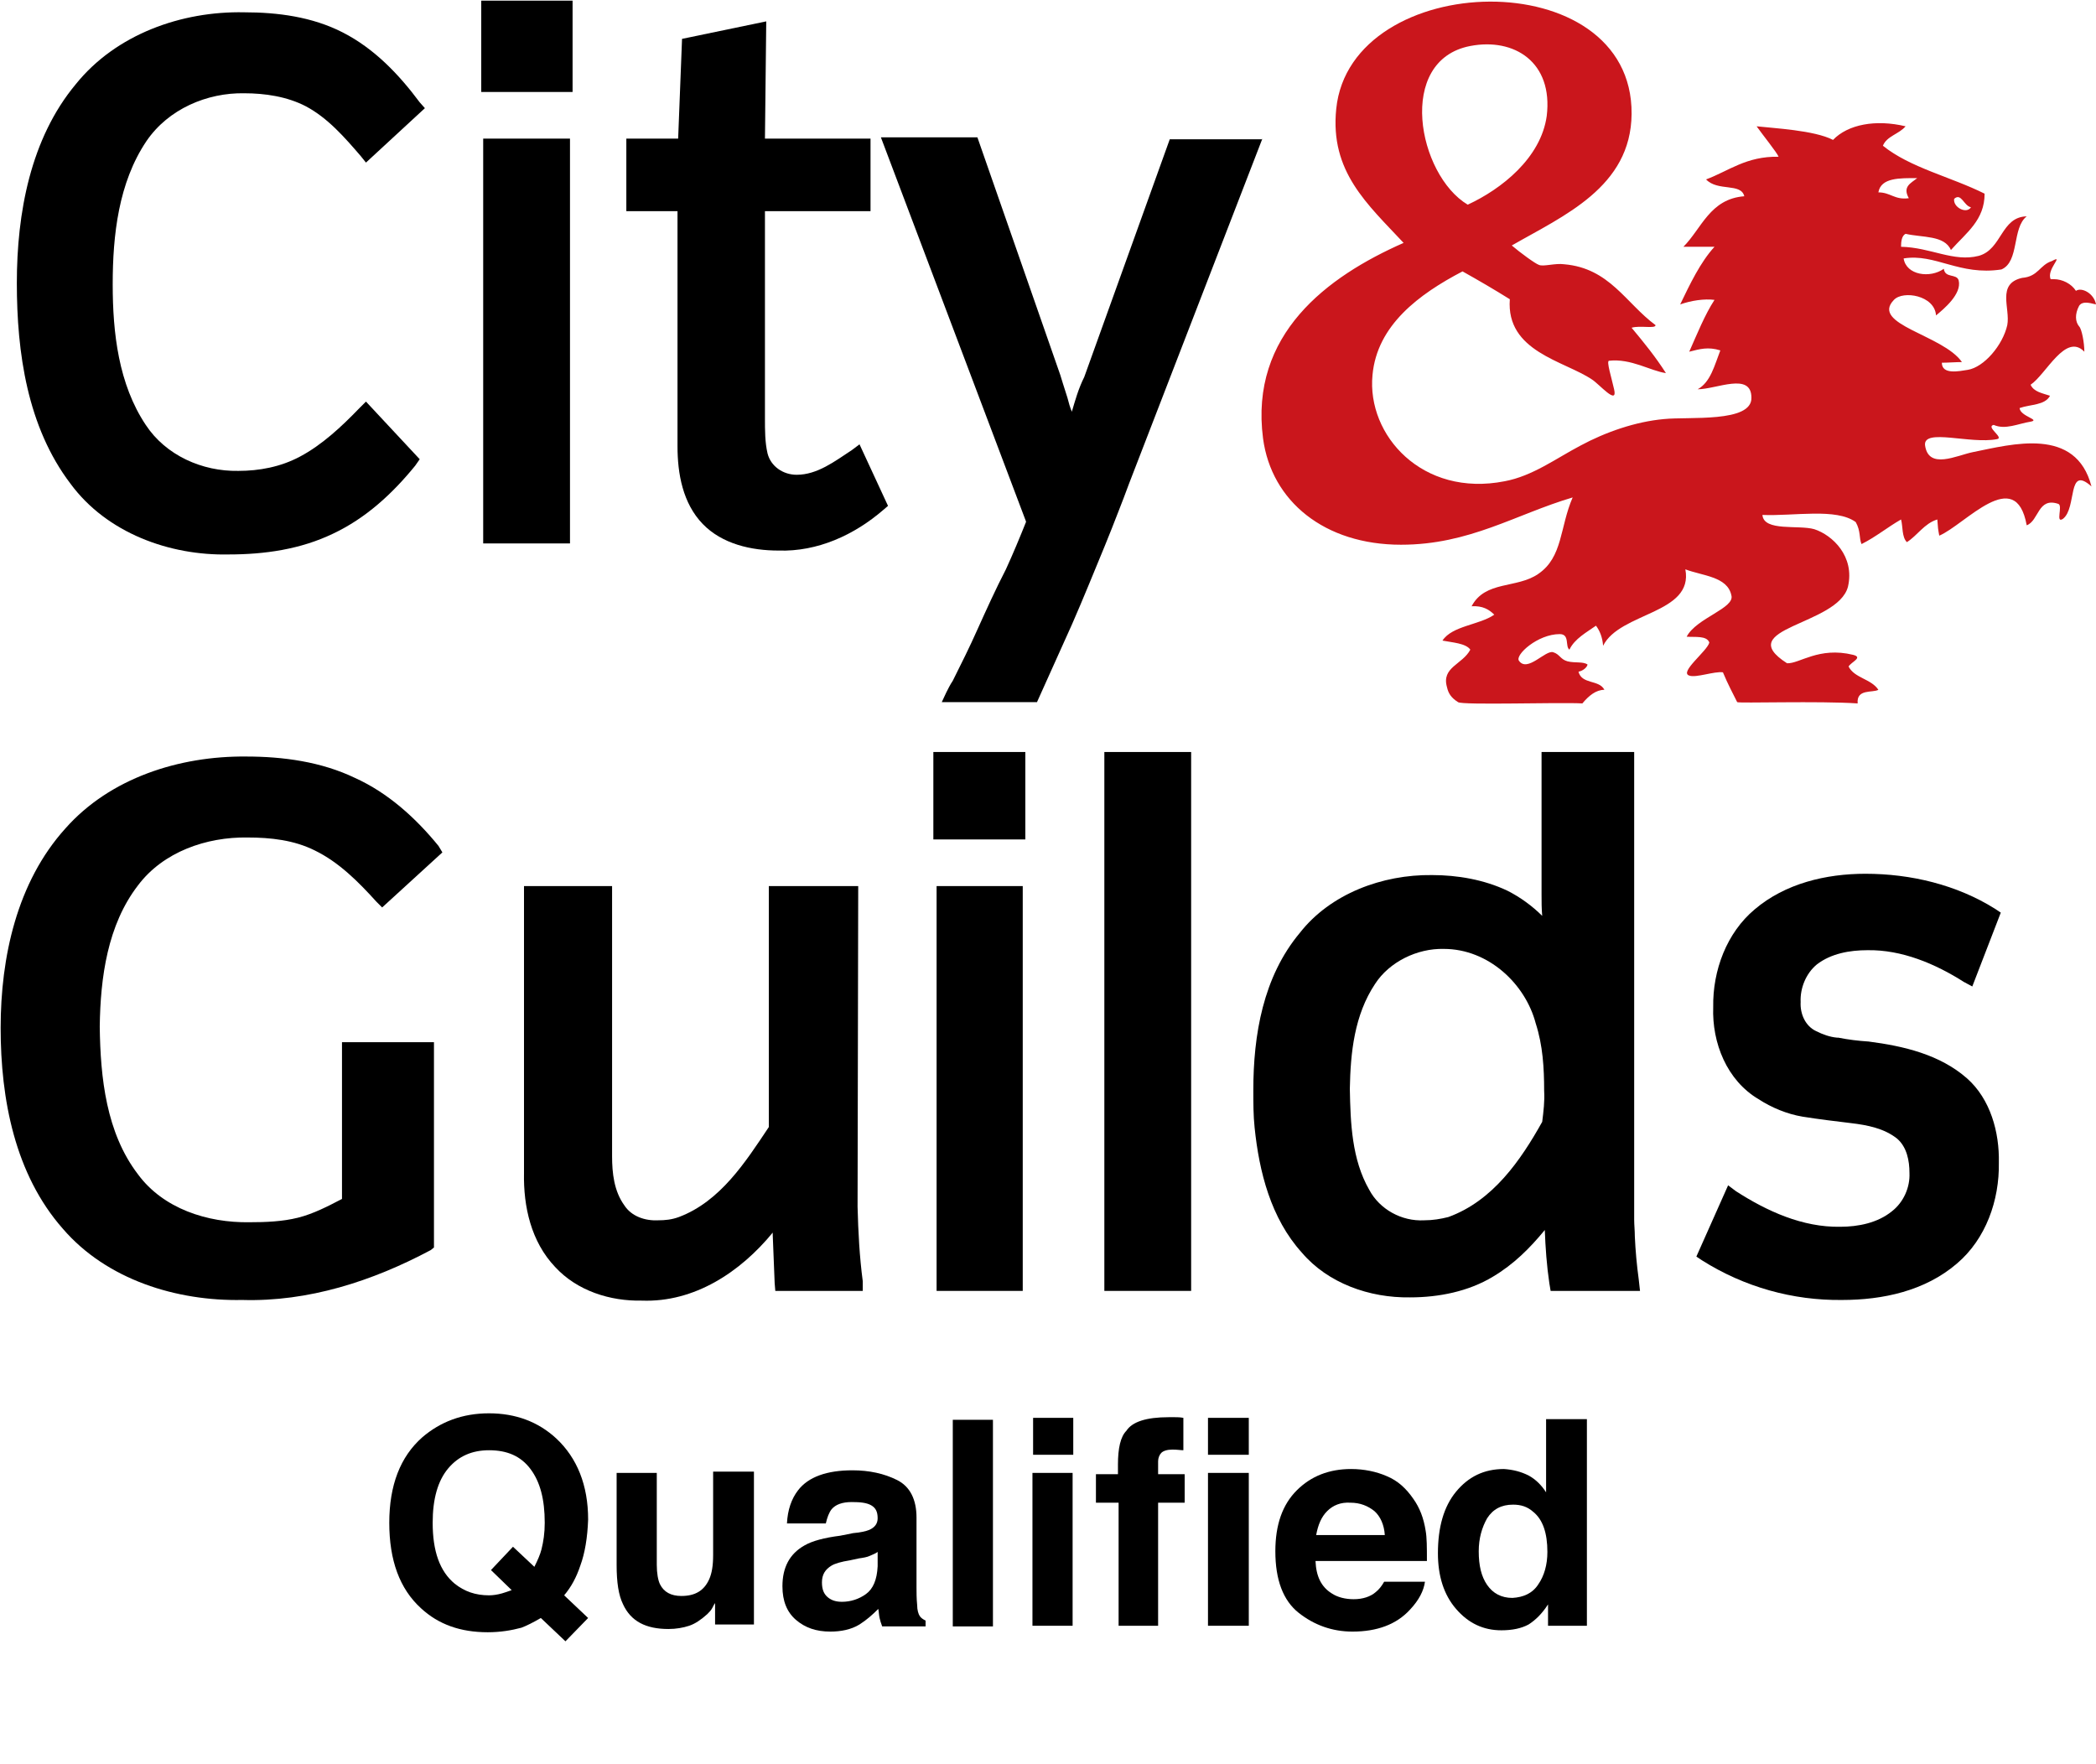
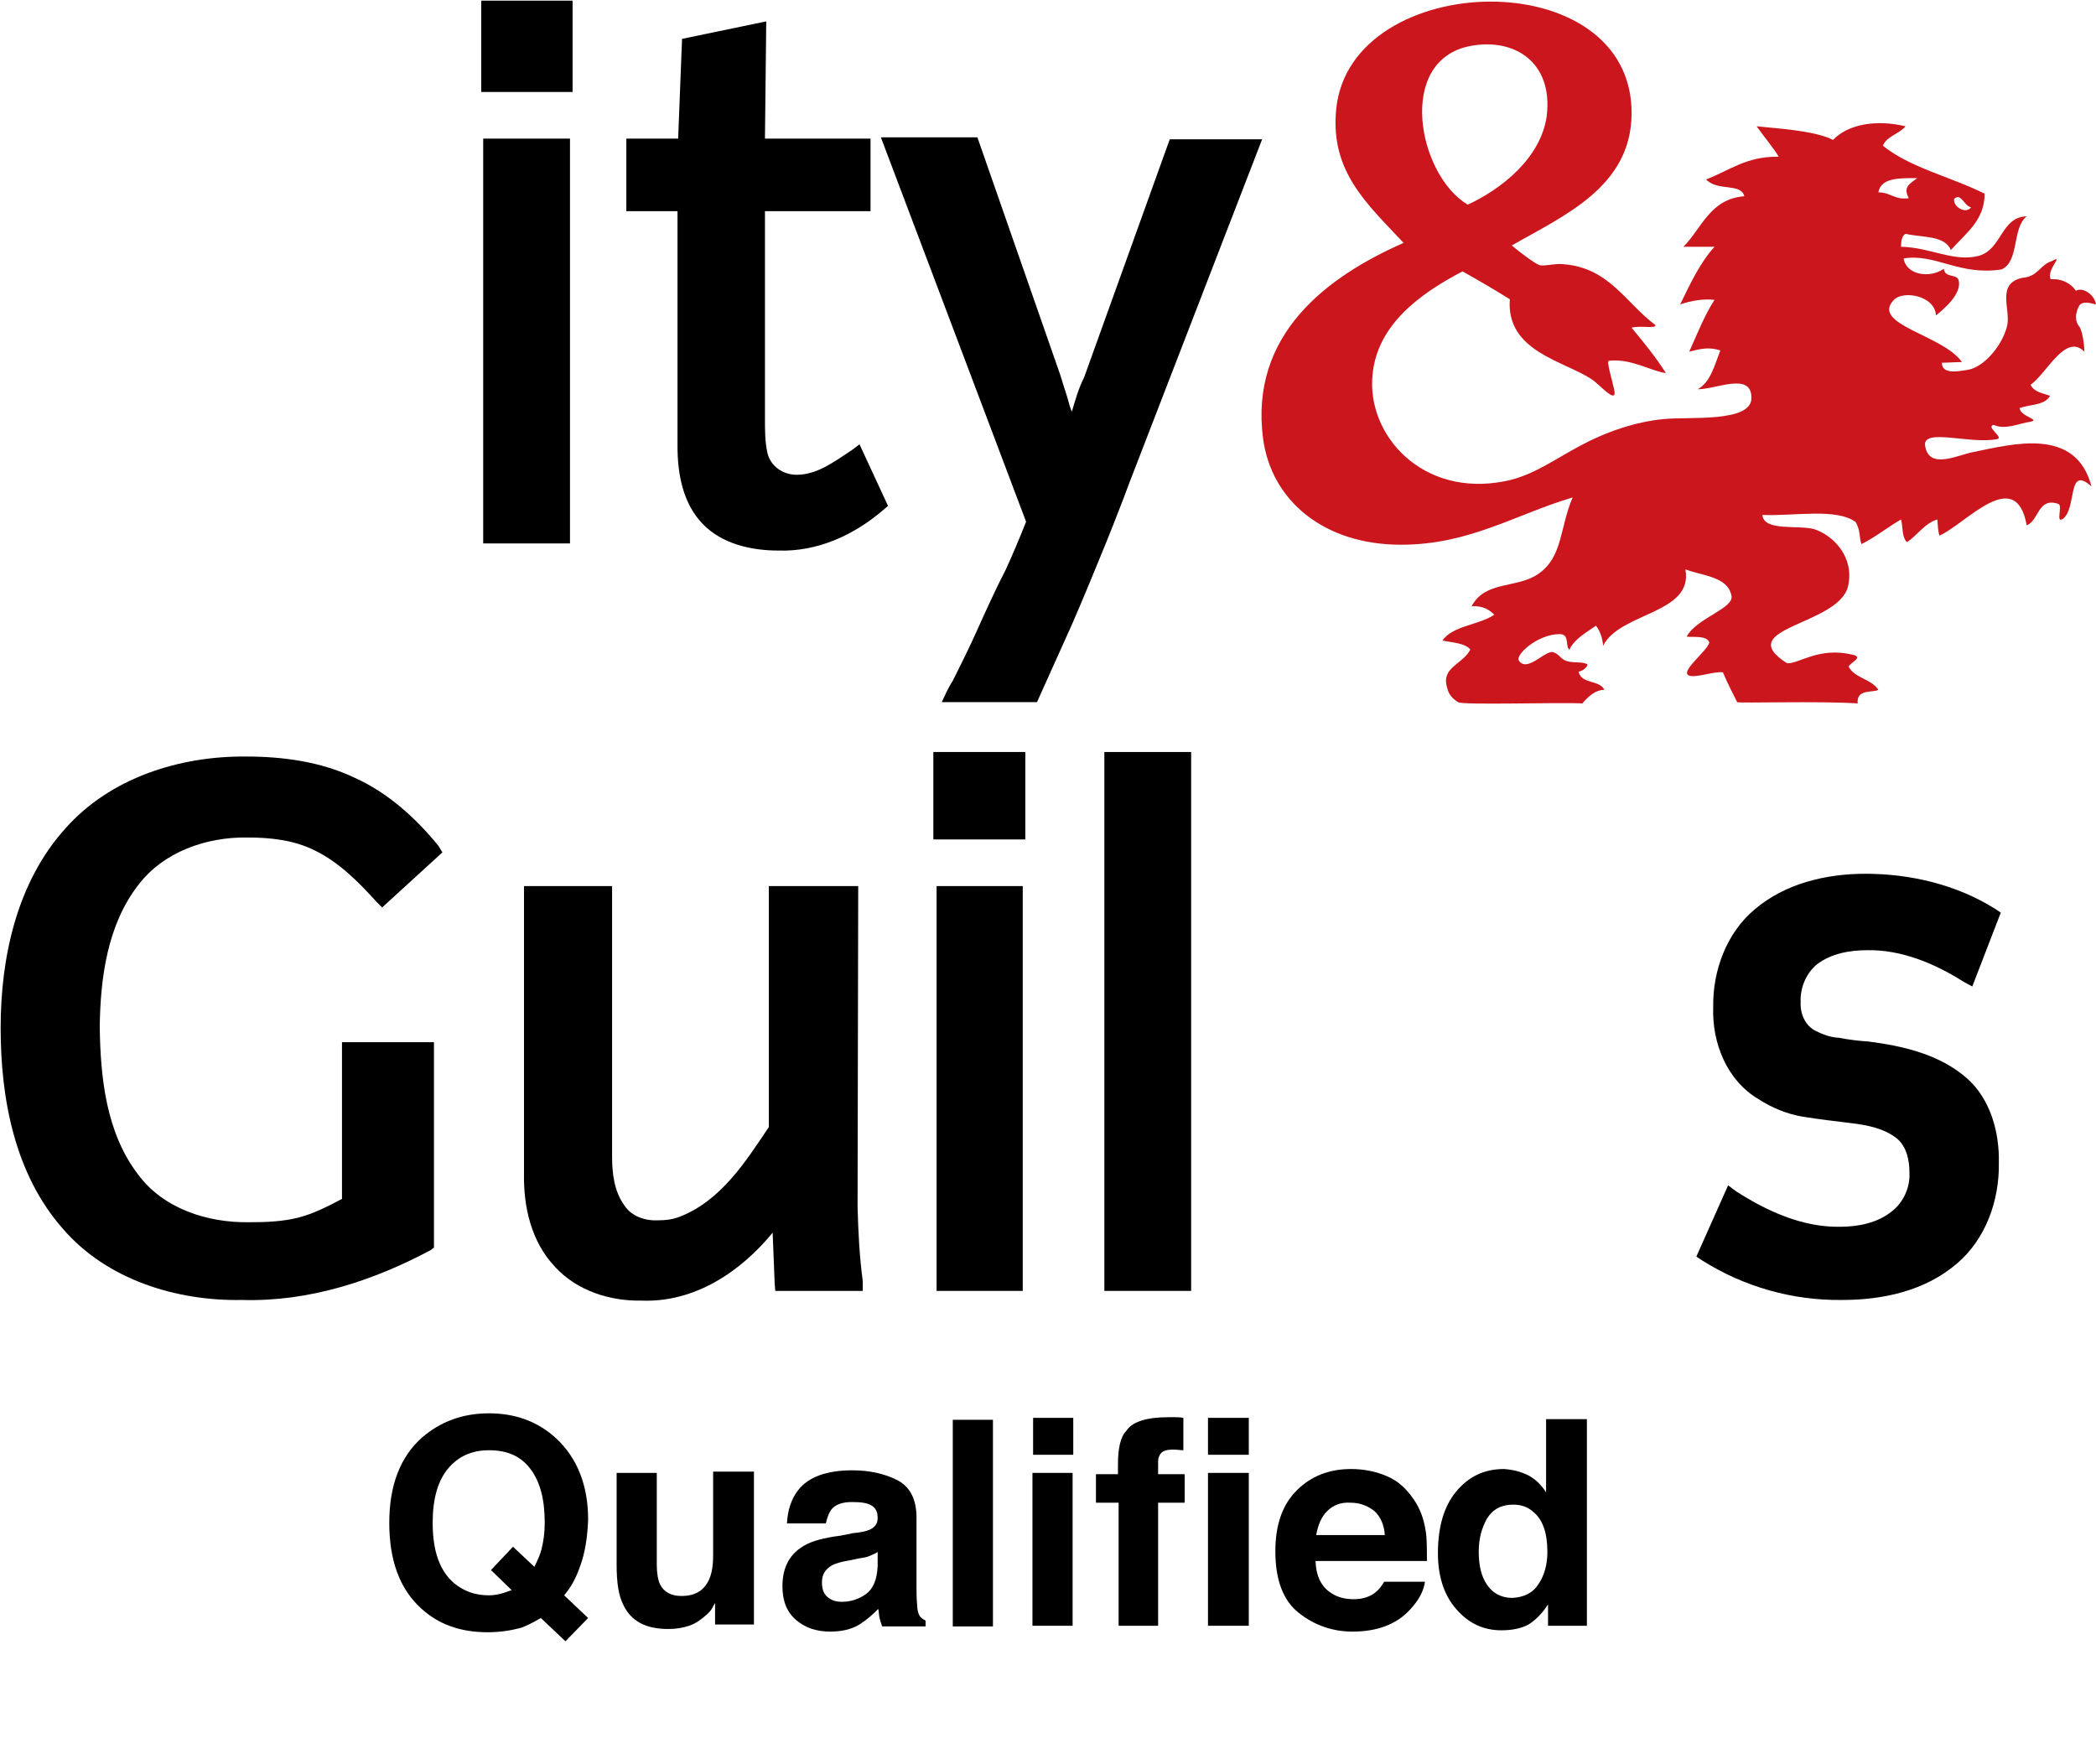
<svg xmlns="http://www.w3.org/2000/svg" version="1.1" id="Layer_1" x="0px" y="0px" viewBox="0 0 32.36 27.24" enable-background="new 0 0 32.36 27.24" xml:space="preserve">
  <g>
    <path fill="#CA161C" d="M25.56,5.02c0,0.06-0.24,0-0.37,0.04c0.2,0.24,0.37,0.45,0.53,0.7c-0.23-0.03-0.54-0.23-0.88-0.19    c-0.04,0.01,0.04,0.26,0.08,0.44c0.06,0.26-0.23-0.08-0.34-0.15c-0.43-0.29-1.33-0.43-1.27-1.24c-0.24-0.15-0.48-0.29-0.73-0.43    c-0.67,0.35-1.32,0.83-1.39,1.6c-0.09,0.93,0.77,1.89,2.04,1.64c0.43-0.08,0.79-0.35,1.17-0.55c0.39-0.21,0.85-0.37,1.29-0.41    c0.38-0.04,1.36,0.06,1.35-0.33c0-0.4-0.54-0.13-0.83-0.13c0.2-0.11,0.26-0.37,0.35-0.6c-0.19-0.06-0.32-0.02-0.48,0.02    c0.12-0.27,0.24-0.57,0.39-0.8c-0.16-0.02-0.36,0.01-0.53,0.07c0.15-0.31,0.31-0.65,0.53-0.89c-0.16,0-0.32,0-0.48,0    c0.28-0.28,0.41-0.74,0.94-0.78c-0.05-0.21-0.41-0.07-0.59-0.26c0.35-0.13,0.62-0.36,1.12-0.35c-0.03-0.07-0.24-0.33-0.34-0.47    c0.26,0.03,0.89,0.06,1.18,0.21c0.23-0.24,0.66-0.32,1.12-0.21c-0.1,0.12-0.29,0.15-0.35,0.3c0.42,0.34,1.05,0.48,1.57,0.74    c0,0.41-0.28,0.6-0.52,0.87c-0.1-0.23-0.44-0.19-0.7-0.25c-0.06,0.03-0.07,0.12-0.07,0.2c0.46,0.01,0.81,0.24,1.2,0.14    c0.36-0.1,0.34-0.6,0.74-0.61c-0.23,0.18-0.11,0.7-0.39,0.82c-0.65,0.1-1.02-0.25-1.51-0.17c0.04,0.26,0.41,0.31,0.62,0.16    c0.02,0.15,0.2,0.07,0.23,0.18c0.05,0.21-0.23,0.44-0.35,0.54c-0.02-0.31-0.51-0.39-0.65-0.24c-0.37,0.38,0.76,0.54,1.05,0.96    c-0.09,0-0.22,0.01-0.31,0.01c0,0.19,0.27,0.13,0.4,0.11c0.25-0.04,0.54-0.38,0.61-0.69c0.05-0.26-0.17-0.64,0.23-0.73    c0.25-0.02,0.27-0.2,0.46-0.26c0.2-0.11-0.09,0.13-0.02,0.28c0.02,0,0.03,0,0.05,0c0.13,0,0.27,0.07,0.34,0.18    c0.09-0.06,0.28,0.04,0.31,0.21c-0.12-0.03-0.21-0.05-0.26,0.02c-0.07,0.13-0.06,0.25,0,0.32c0.04,0.04,0.08,0.25,0.08,0.39    c-0.29-0.3-0.59,0.35-0.83,0.51c0.05,0.11,0.18,0.13,0.3,0.17c-0.08,0.15-0.3,0.13-0.47,0.19c0.01,0.13,0.33,0.18,0.17,0.21    c-0.19,0.03-0.39,0.13-0.57,0.05c-0.13,0.03,0.17,0.2,0.05,0.22c-0.41,0.08-1.13-0.17-1.11,0.09c0.05,0.39,0.49,0.16,0.74,0.11    c0.6-0.12,1.59-0.4,1.83,0.53c-0.38-0.34-0.22,0.33-0.44,0.5c-0.12,0.08,0-0.2-0.07-0.23c-0.32-0.11-0.3,0.26-0.49,0.33    c-0.17-0.94-0.95-0.01-1.35,0.16c-0.02-0.11-0.02-0.11-0.03-0.25c-0.2,0.06-0.31,0.25-0.47,0.35c-0.08-0.08-0.06-0.24-0.09-0.35    c-0.21,0.12-0.39,0.27-0.61,0.38c-0.04-0.09-0.01-0.2-0.09-0.34c-0.3-0.22-0.95-0.09-1.44-0.11c0.02,0.26,0.56,0.15,0.8,0.22    c0.28,0.09,0.63,0.42,0.52,0.89c-0.16,0.6-1.8,0.63-0.94,1.18c0.19,0.01,0.49-0.26,1.02-0.13c0.16,0.04-0.03,0.11-0.07,0.18    c0.09,0.18,0.35,0.19,0.46,0.36c-0.09,0.05-0.34-0.02-0.32,0.21c-0.59-0.04-1.84,0-1.86-0.02c-0.06-0.12-0.15-0.29-0.22-0.46    c-0.13-0.02-0.42,0.09-0.52,0.05c-0.16-0.05,0.28-0.38,0.31-0.51c-0.04-0.11-0.22-0.08-0.35-0.09c0.15-0.29,0.75-0.44,0.69-0.64    c-0.06-0.29-0.45-0.3-0.71-0.4c0.13,0.69-1.01,0.66-1.27,1.18c-0.01-0.13-0.05-0.23-0.11-0.31c-0.14,0.1-0.33,0.2-0.41,0.37    c-0.07-0.05,0.01-0.24-0.15-0.24c-0.34,0-0.69,0.32-0.63,0.41c0.13,0.19,0.41-0.17,0.53-0.13c0.1,0.03,0.11,0.11,0.22,0.14    c0.12,0.03,0.24,0,0.31,0.05c-0.01,0.05-0.08,0.1-0.14,0.11c0.05,0.2,0.32,0.12,0.4,0.28c-0.13,0-0.24,0.09-0.34,0.21    c-0.36-0.02-1.86,0.03-1.92-0.02c-0.11-0.07-0.15-0.14-0.17-0.23c-0.09-0.31,0.24-0.35,0.36-0.58c-0.07-0.1-0.28-0.11-0.43-0.14    c0.15-0.23,0.57-0.24,0.8-0.4c-0.08-0.08-0.18-0.14-0.35-0.13c0.21-0.4,0.7-0.27,1.03-0.5c0.38-0.26,0.33-0.72,0.53-1.18    c-0.88,0.26-1.59,0.73-2.65,0.73c-1.18,0-2-0.67-2.13-1.64c-0.21-1.61,0.99-2.5,2.17-3.02c-0.56-0.6-1.14-1.1-1.04-2.07    c0.22-2.16,4.58-2.28,4.56,0.08c-0.01,1.13-1.05,1.57-1.85,2.03c0.13,0.11,0.36,0.28,0.42,0.3c0.07,0.03,0.25-0.03,0.39-0.01    C24.85,4.14,25.1,4.68,25.56,5.02z M23.88,1.79c0.1-0.83-0.5-1.21-1.18-1.08c-1.15,0.22-0.81,1.99-0.04,2.45    C23.18,2.92,23.79,2.44,23.88,1.79z M29.6,2.75c-0.27,0-0.56-0.01-0.6,0.22c0.19,0,0.25,0.12,0.47,0.09    C29.37,2.88,29.5,2.83,29.6,2.75z M30.43,3.2c-0.11-0.02-0.15-0.23-0.26-0.13C30.15,3.2,30.36,3.31,30.43,3.2z" />
    <g>
-       <path d="M6.56,1.67L5.65,2.51l-0.08-0.1C5.32,2.12,5.06,1.82,4.72,1.64c-0.29-0.15-0.63-0.2-0.95-0.2C3.2,1.43,2.6,1.68,2.26,2.18     C1.83,2.82,1.74,3.63,1.74,4.39c0,0.75,0.09,1.54,0.51,2.17c0.31,0.47,0.87,0.72,1.43,0.71c0.32,0,0.65-0.06,0.95-0.22     C4.97,6.87,5.27,6.59,5.55,6.3l0.1-0.1l0.83,0.89L6.41,7.19C6.06,7.62,5.65,8,5.14,8.24c-0.5,0.24-1.05,0.32-1.61,0.32     C2.62,8.58,1.65,8.23,1.09,7.47c-0.67-0.88-0.83-2.03-0.83-3.1c0-1.08,0.21-2.23,0.91-3.07C1.79,0.53,2.8,0.17,3.77,0.19     c0.52,0,1.05,0.07,1.52,0.31c0.49,0.25,0.87,0.65,1.19,1.08L6.56,1.67z" />
      <path d="M8.83,1.42H7.43V0.01h1.41V1.42z" />
      <path d="M13.64,7.87c-0.45,0.39-1.02,0.65-1.62,0.63c-0.42,0-0.87-0.1-1.17-0.41c-0.31-0.32-0.39-0.78-0.39-1.2V3.26H9.67V2.14     h0.8l0.06-1.54l1.3-0.27l-0.02,1.81h1.63v1.12h-1.63v3.2c0,0.18,0,0.37,0.04,0.54c0.05,0.2,0.24,0.33,0.45,0.33     c0.32,0,0.59-0.21,0.85-0.38l0.12-0.09l0.44,0.95L13.64,7.87z" />
      <path d="M19.49,2.14l-2.06,5.33c-0.05,0.14-0.11,0.29-0.16,0.42c-0.07,0.18-0.14,0.36-0.21,0.53c-0.17,0.41-0.33,0.81-0.51,1.22     l-0.54,1.2h-1.47l0.07-0.15c0.03-0.06,0.06-0.12,0.1-0.18c0.13-0.26,0.26-0.52,0.38-0.79c0.14-0.31,0.28-0.62,0.44-0.93     c0.11-0.24,0.21-0.48,0.31-0.73l0-0.01l-2.24-5.93h1.49l1.28,3.67c0.01,0.04,0.03,0.09,0.04,0.13c0.02,0.07,0.05,0.15,0.07,0.22     c0.02,0.08,0.04,0.15,0.07,0.22l0-0.01C16.6,6.18,16.65,6,16.74,5.82l1.32-3.67H19.49z" />
      <path d="M13.32,19.93h-1.35l-0.01-0.12c-0.01-0.25-0.02-0.5-0.03-0.75v-0.03c-0.5,0.61-1.21,1.08-2.02,1.05     c-0.49,0.01-1-0.15-1.34-0.52c-0.37-0.39-0.49-0.93-0.48-1.45v-4.43h1.36v4.17c0,0.26,0.03,0.54,0.19,0.76     c0.11,0.17,0.32,0.24,0.52,0.23c0.11,0,0.21-0.01,0.32-0.05c0.64-0.24,1.03-0.85,1.39-1.39v-3.72h1.38l-0.01,4.95     c0.01,0.39,0.03,0.77,0.08,1.15L13.32,19.93z" />
      <path d="M15.83,12.96h-1.42v-1.35h1.42V12.96z" />
      <path d="M18.39,19.93h-1.34v-8.32h1.34V19.93z" />
-       <path d="M25.32,19.93h-1.38l-0.02-0.12c-0.04-0.27-0.06-0.55-0.07-0.82c-0.23,0.28-0.48,0.53-0.8,0.72     c-0.38,0.23-0.84,0.32-1.28,0.32c-0.63,0.01-1.27-0.22-1.67-0.69c-0.48-0.53-0.66-1.25-0.73-1.93c-0.02-0.19-0.02-0.38-0.02-0.58     c0-0.85,0.15-1.75,0.72-2.43c0.47-0.6,1.27-0.9,2.04-0.89c0.39,0,0.8,0.07,1.16,0.24c0.2,0.1,0.39,0.24,0.54,0.39     c-0.01-0.11-0.01-0.22-0.01-0.33v-2.2h1.43v7.07c0,0.05,0,0.11,0,0.15c0,0.08,0.01,0.17,0.01,0.26c0.01,0.22,0.03,0.44,0.06,0.66     L25.32,19.93z M22.36,18.79c0.69-0.25,1.12-0.88,1.45-1.47c0.02-0.16,0.04-0.32,0.03-0.48c0-0.35-0.02-0.7-0.13-1.04     c-0.16-0.61-0.73-1.15-1.42-1.15c-0.41-0.01-0.84,0.2-1.06,0.54c-0.32,0.48-0.38,1.06-0.39,1.62c0.01,0.53,0.03,1.09,0.3,1.56     c0.16,0.3,0.5,0.49,0.85,0.47C22.12,18.84,22.24,18.82,22.36,18.79z" />
      <path d="M30.89,14.09l-0.44,1.14l-0.13-0.07c-0.44-0.28-0.96-0.5-1.49-0.49c-0.27,0-0.56,0.05-0.78,0.22     c-0.17,0.14-0.26,0.37-0.25,0.58c-0.01,0.18,0.07,0.37,0.24,0.45c0.1,0.05,0.21,0.09,0.32,0.1h0.01l0.01,0     c0.15,0.03,0.31,0.05,0.47,0.06c0.54,0.07,1.1,0.2,1.52,0.57c0.36,0.32,0.5,0.83,0.49,1.3c0.01,0.58-0.2,1.18-0.65,1.56     c-0.49,0.42-1.14,0.56-1.77,0.56c-0.76,0.01-1.51-0.2-2.16-0.61l-0.09-0.06l0.49-1.1l0.12,0.09c0.48,0.31,1.03,0.56,1.61,0.55     c0.28,0,0.58-0.06,0.8-0.24c0.18-0.14,0.28-0.37,0.27-0.59c0-0.19-0.04-0.4-0.19-0.53c-0.2-0.16-0.46-0.21-0.71-0.24     c-0.25-0.03-0.5-0.06-0.75-0.1c-0.24-0.04-0.48-0.14-0.68-0.27c-0.49-0.29-0.72-0.87-0.7-1.42c-0.01-0.57,0.21-1.15,0.64-1.51     c0.47-0.4,1.1-0.55,1.71-0.55c0.7,0,1.41,0.17,2,0.54L30.89,14.09z" />
      <path d="M8.8,8.39H7.46V2.14H8.8V8.39z" />
      <path d="M15.79,19.93h-1.33v-6.25h1.33V19.93z" />
      <path d="M6.83,13.16L5.9,14.01l-0.09-0.09c-0.28-0.31-0.58-0.61-0.95-0.79c-0.32-0.16-0.68-0.2-1.04-0.2     c-0.63-0.01-1.3,0.22-1.69,0.74c-0.47,0.61-0.58,1.42-0.59,2.18c0.01,0.79,0.1,1.64,0.59,2.28c0.39,0.53,1.07,0.75,1.72,0.74     c0.25,0,0.51-0.01,0.75-0.07c0.24-0.06,0.47-0.18,0.68-0.29v-2.42h1.42v3.17L6.65,19.3c-0.9,0.48-1.89,0.8-2.91,0.77     c-1.01,0.02-2.09-0.31-2.77-1.1c-0.74-0.84-0.96-2-0.96-3.1c0-1.09,0.25-2.25,1-3.08c0.69-0.78,1.76-1.12,2.79-1.11     c0.57,0,1.16,0.08,1.68,0.33c0.51,0.23,0.94,0.62,1.29,1.05L6.83,13.16z" />
    </g>
    <g>
      <path d="M8.96,24.17c-0.06,0.18-0.14,0.33-0.25,0.46l0.37,0.35l-0.35,0.36l-0.38-0.36c-0.12,0.07-0.22,0.12-0.3,0.15     C7.9,25.17,7.73,25.2,7.53,25.2c-0.42,0-0.76-0.12-1.03-0.37c-0.33-0.3-0.49-0.74-0.49-1.32c0-0.58,0.17-1.02,0.51-1.32     c0.28-0.24,0.62-0.37,1.03-0.37c0.41,0,0.76,0.13,1.04,0.39c0.32,0.3,0.49,0.72,0.49,1.25C9.07,23.74,9.03,23.98,8.96,24.17z      M7.75,24.6c0.04-0.01,0.09-0.03,0.15-0.05l-0.32-0.31l0.34-0.36l0.33,0.31c0.05-0.1,0.09-0.19,0.11-0.27     c0.03-0.12,0.05-0.25,0.05-0.41c0-0.36-0.07-0.63-0.22-0.83c-0.15-0.2-0.36-0.29-0.64-0.29c-0.26,0-0.47,0.09-0.63,0.28     s-0.24,0.47-0.24,0.84c0,0.44,0.11,0.75,0.34,0.94c0.15,0.12,0.32,0.18,0.53,0.18C7.61,24.63,7.68,24.62,7.75,24.6z" />
      <path d="M10.14,22.74v1.42c0,0.13,0.02,0.24,0.05,0.3c0.06,0.12,0.17,0.18,0.33,0.18c0.21,0,0.35-0.08,0.43-0.26     c0.04-0.09,0.06-0.21,0.06-0.37v-1.29h0.63v2.36h-0.6v-0.33c-0.01,0.01-0.02,0.03-0.04,0.07c-0.02,0.04-0.05,0.07-0.08,0.1     c-0.1,0.09-0.19,0.15-0.28,0.18c-0.09,0.03-0.2,0.05-0.32,0.05c-0.35,0-0.58-0.12-0.7-0.38c-0.07-0.14-0.1-0.34-0.1-0.61v-1.42     H10.14z" />
      <path d="M13.17,23.67c0.12-0.01,0.2-0.03,0.25-0.05c0.09-0.04,0.13-0.1,0.13-0.18c0-0.1-0.03-0.16-0.1-0.2s-0.17-0.05-0.3-0.05     c-0.15,0-0.25,0.04-0.31,0.11c-0.04,0.05-0.07,0.13-0.09,0.22h-0.6c0.01-0.21,0.07-0.38,0.17-0.51c0.16-0.21,0.45-0.31,0.84-0.31     c0.26,0,0.49,0.05,0.69,0.15c0.2,0.1,0.3,0.3,0.3,0.58v1.08c0,0.07,0,0.17,0.01,0.27c0,0.08,0.02,0.14,0.04,0.17     c0.02,0.03,0.05,0.05,0.09,0.07v0.09h-0.67c-0.02-0.05-0.03-0.09-0.04-0.13c-0.01-0.04-0.01-0.09-0.02-0.14     c-0.09,0.09-0.18,0.17-0.29,0.24c-0.13,0.08-0.29,0.11-0.45,0.11c-0.22,0-0.39-0.06-0.53-0.18s-0.21-0.29-0.21-0.52     c0-0.29,0.11-0.5,0.34-0.63c0.12-0.07,0.31-0.12,0.55-0.15L13.17,23.67z M13.55,23.96c-0.04,0.03-0.08,0.04-0.12,0.06     c-0.04,0.02-0.1,0.03-0.17,0.04l-0.14,0.03c-0.13,0.02-0.23,0.05-0.28,0.08c-0.1,0.06-0.15,0.14-0.15,0.26     c0,0.11,0.03,0.18,0.09,0.23c0.06,0.05,0.13,0.07,0.22,0.07c0.13,0,0.26-0.04,0.37-0.12c0.11-0.08,0.17-0.22,0.18-0.43V23.96z" />
      <path d="M15.33,25.11h-0.62v-3.19h0.62V25.11z" />
      <path d="M16.57,22.46h-0.62v-0.57h0.62V22.46z M15.94,22.74h0.62v2.36h-0.62V22.74z" />
      <path d="M18.14,21.88c0.03,0,0.08,0,0.13,0.01v0.5c-0.04,0-0.09-0.01-0.17-0.01c-0.08,0-0.14,0.02-0.17,0.05s-0.05,0.08-0.05,0.13     c0,0.05,0,0.11,0,0.2h0.41v0.44h-0.41v1.9h-0.61v-1.9h-0.35v-0.44h0.34v-0.15c0-0.25,0.04-0.43,0.13-0.52     c0.09-0.14,0.31-0.21,0.65-0.21C18.08,21.88,18.11,21.88,18.14,21.88z" />
      <path d="M19.28,22.46h-0.63v-0.57h0.63V22.46z M18.65,22.74h0.63v2.36h-0.63V22.74z" />
      <path d="M21.41,22.79c0.17,0.07,0.3,0.19,0.41,0.35c0.1,0.14,0.16,0.3,0.19,0.49c0.02,0.11,0.02,0.26,0.02,0.47h-1.72     c0.01,0.24,0.09,0.4,0.25,0.5c0.09,0.06,0.21,0.09,0.34,0.09c0.14,0,0.26-0.04,0.34-0.11c0.05-0.04,0.09-0.09,0.13-0.16H22     c-0.02,0.14-0.09,0.28-0.23,0.43c-0.21,0.23-0.51,0.34-0.89,0.34c-0.31,0-0.59-0.1-0.83-0.29c-0.24-0.19-0.36-0.51-0.36-0.95     c0-0.41,0.11-0.72,0.33-0.94c0.22-0.22,0.5-0.33,0.84-0.33C21.06,22.68,21.25,22.72,21.41,22.79z M20.49,23.33     c-0.09,0.09-0.14,0.21-0.17,0.37h1.06c-0.01-0.16-0.07-0.29-0.16-0.37c-0.1-0.08-0.22-0.13-0.37-0.13     C20.7,23.19,20.58,23.24,20.49,23.33z" />
      <path d="M23.6,22.78c0.11,0.06,0.2,0.15,0.27,0.26v-1.13h0.63v3.19h-0.6v-0.33c-0.09,0.14-0.19,0.24-0.3,0.31     c-0.11,0.06-0.25,0.09-0.42,0.09c-0.28,0-0.51-0.11-0.7-0.33c-0.19-0.22-0.28-0.51-0.28-0.86c0-0.4,0.09-0.72,0.28-0.95     c0.19-0.23,0.43-0.35,0.74-0.35C23.36,22.69,23.48,22.72,23.6,22.78z M23.75,24.46c0.09-0.13,0.14-0.3,0.14-0.5     c0-0.29-0.07-0.5-0.22-0.62c-0.09-0.08-0.19-0.11-0.31-0.11c-0.18,0-0.31,0.07-0.4,0.21c-0.08,0.14-0.13,0.31-0.13,0.51     c0,0.22,0.04,0.39,0.13,0.52c0.09,0.13,0.22,0.2,0.39,0.2C23.52,24.66,23.66,24.6,23.75,24.46z" />
    </g>
  </g>
  <g>

</g>
  <g>

</g>
  <g>

</g>
  <g>

</g>
  <g>

</g>
  <g>

</g>
</svg>